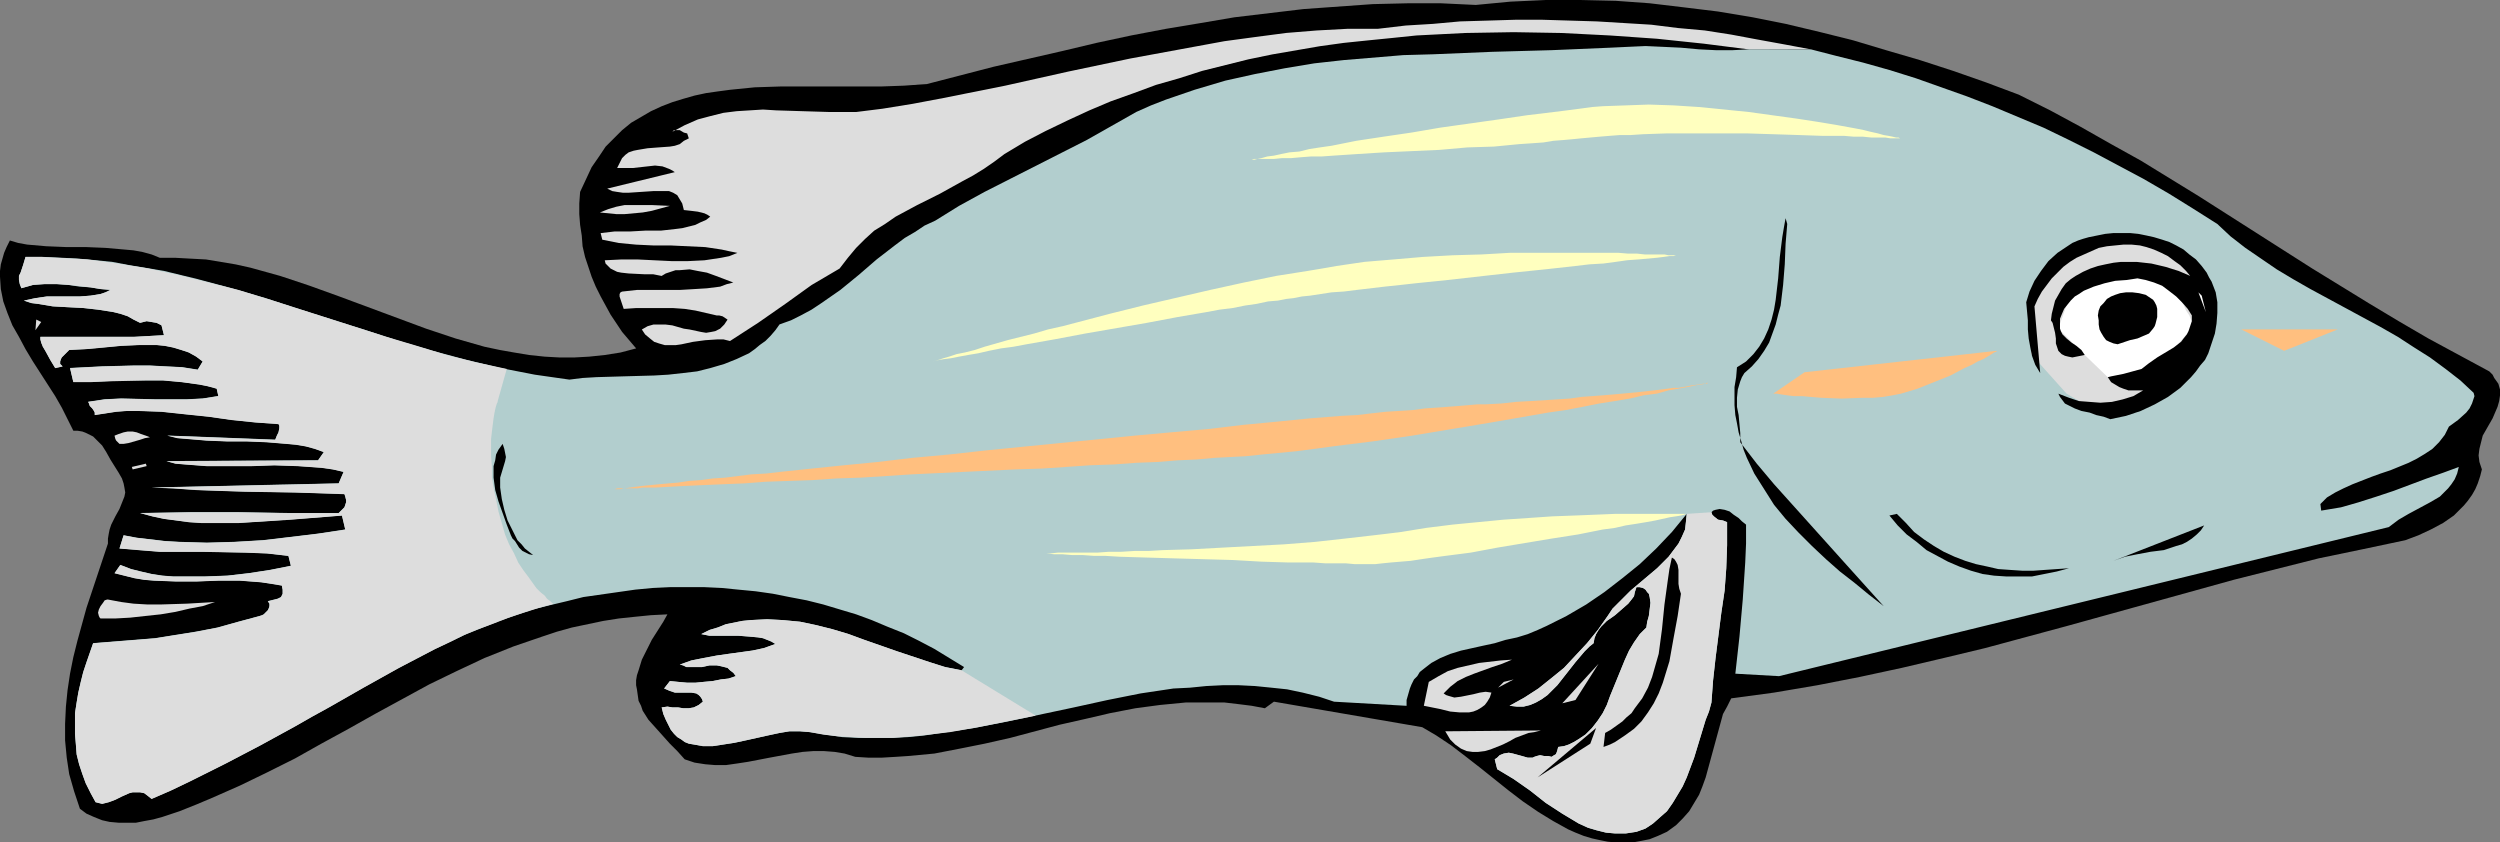
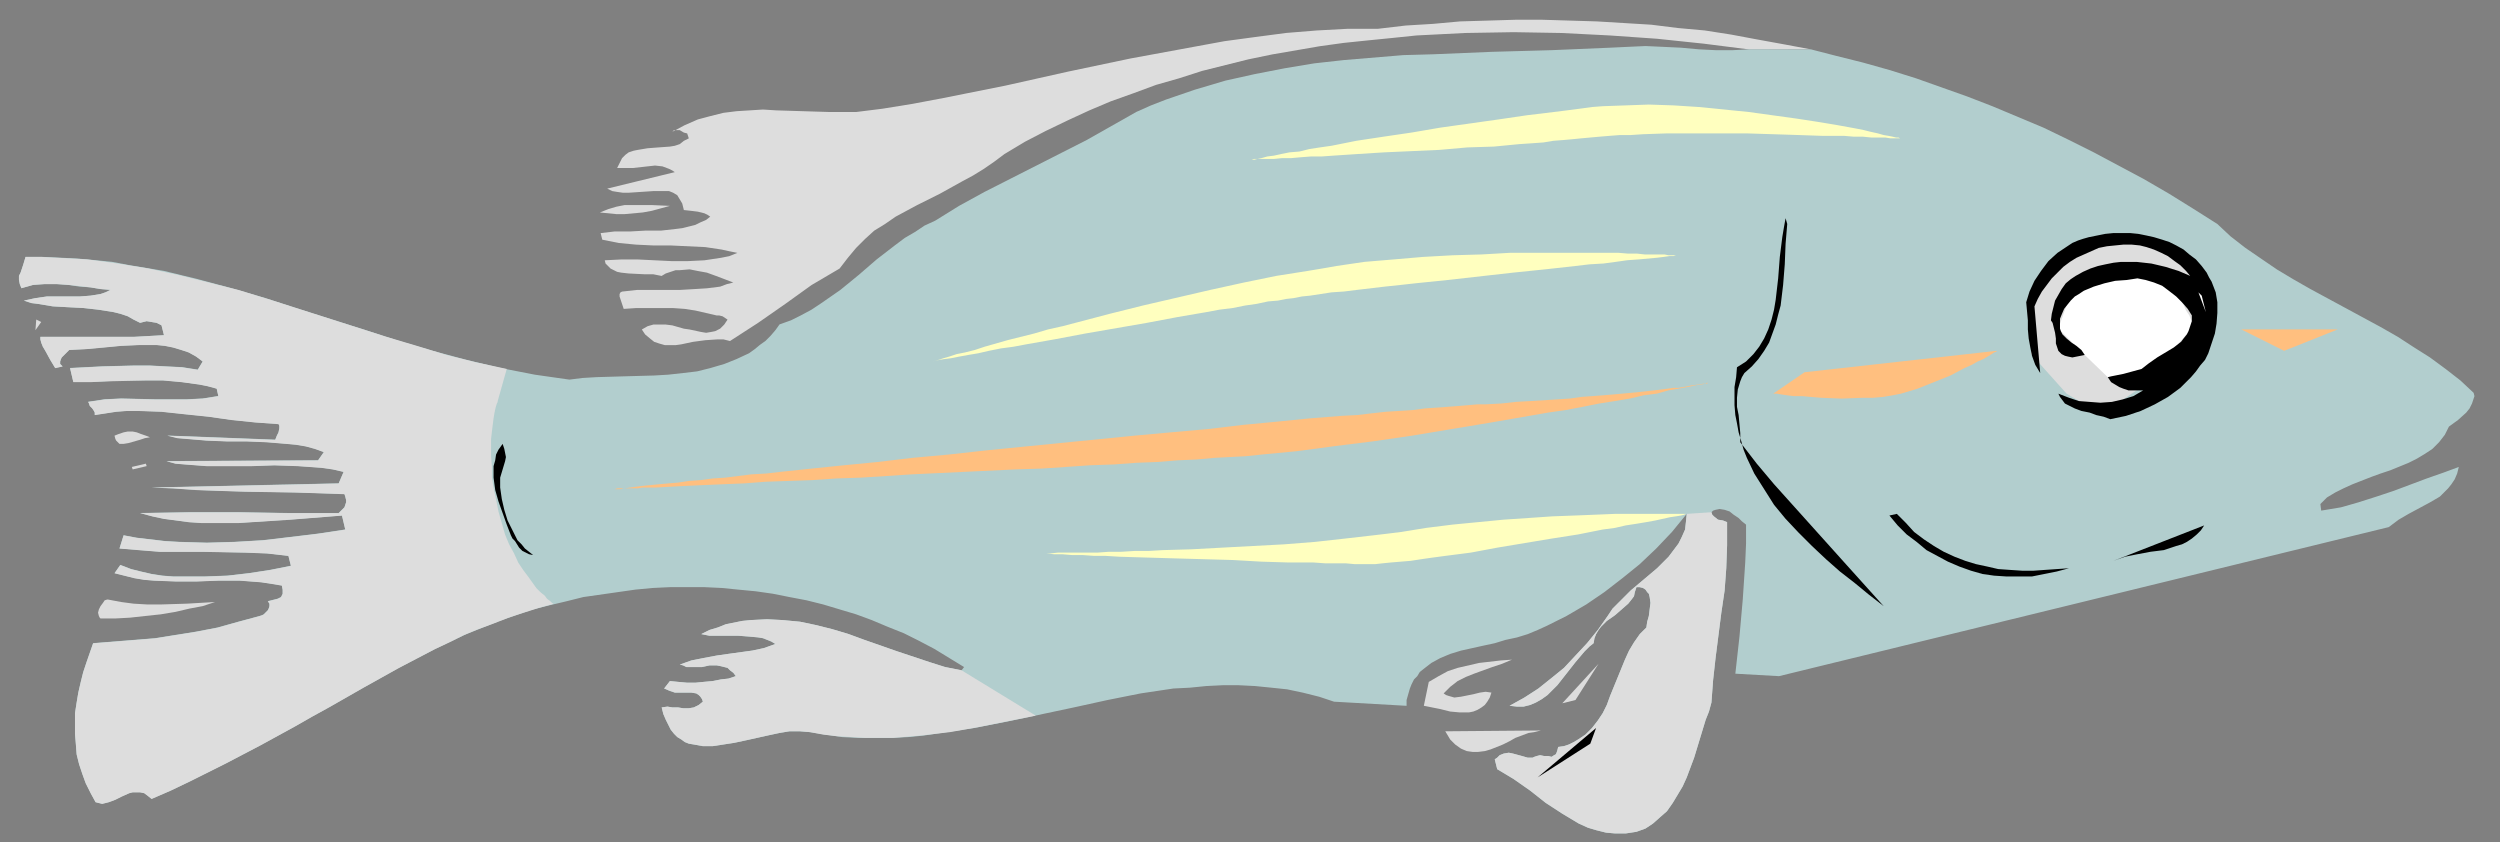
<svg xmlns="http://www.w3.org/2000/svg" xmlns:ns1="http://sodipodi.sourceforge.net/DTD/sodipodi-0.dtd" xmlns:ns2="http://www.inkscape.org/namespaces/inkscape" version="1.0" width="129.724mm" height="43.716mm" id="svg36" ns1:docname="Grunt.wmf">
  <rect width="100%" height="100%" fill="#808080" stroke="none" />
  <ns1:namedview id="namedview36" pagecolor="#ffffff" bordercolor="#000000" borderopacity="0.25" ns2:showpageshadow="2" ns2:pageopacity="0.0" ns2:pagecheckerboard="0" ns2:deskcolor="#d1d1d1" ns2:document-units="mm" />
  <defs id="defs1">
    <pattern id="WMFhbasepattern" patternUnits="userSpaceOnUse" width="6" height="6" x="0" y="0" />
  </defs>
-   <path style="fill:#000000;fill-opacity:1;fill-rule:evenodd;stroke:none" d="m 339.521,136.96 8.403,-1.131 8.565,-1.454 8.242,-1.615 8.242,-1.777 8.242,-1.938 8.08,-1.938 16.16,-4.361 16.322,-4.522 16.322,-4.522 16.645,-4.199 8.565,-1.777 8.403,-1.777 2.586,-0.969 2.424,-1.131 2.424,-1.292 2.101,-1.454 0.97,-0.969 0.97,-0.969 0.808,-0.969 0.808,-1.131 0.646,-1.131 0.485,-1.131 0.485,-1.454 0.323,-1.292 -0.485,-1.454 -0.162,-1.292 0.162,-1.292 0.323,-1.292 0.323,-1.292 0.646,-1.131 1.293,-2.261 0.485,-1.131 0.485,-1.131 0.323,-1.131 0.162,-1.131 v -1.131 l -0.323,-1.131 -0.808,-1.131 -0.323,-0.646 -0.646,-0.646 -5.979,-3.23 -5.979,-3.23 -5.818,-3.392 -5.656,-3.392 -11.312,-6.945 -11.15,-7.106 -11.15,-7.106 -11.312,-6.945 -5.818,-3.23 -5.979,-3.392 -5.979,-3.23 -6.141,-3.069 -6.464,-2.423 -6.464,-2.261 -6.464,-2.1 -6.626,-1.938 -6.464,-1.938 -6.464,-1.615 -6.787,-1.615 -6.464,-1.292 -6.787,-1.131 -6.626,-0.808 -6.787,-0.808 L 316.897,0.162 309.948,0 h -6.787 l -6.949,0.323 -6.787,0.646 -6.787,-0.323 h -6.626 l -6.787,0.162 -6.787,0.485 -6.787,0.485 -6.787,0.808 -6.787,0.808 -6.626,1.131 -6.787,1.131 -6.787,1.292 -6.787,1.454 -6.787,1.615 -13.413,3.069 -13.09,3.392 -2.262,0.162 -2.262,0.162 -4.525,0.162 h -9.696 -10.019 l -5.01,0.162 -4.848,0.485 -2.424,0.323 -2.262,0.323 -2.262,0.485 -2.262,0.646 -2.101,0.646 -2.101,0.808 -2.101,0.969 -1.939,1.131 -1.939,1.131 -1.778,1.454 -1.616,1.615 -1.616,1.615 -1.293,1.938 -1.454,2.1 -1.131,2.423 -1.131,2.423 -0.162,2.261 v 2.1 l 0.162,2.1 0.323,2.1 0.162,2.1 0.485,2.1 0.646,1.938 0.646,1.938 0.808,1.938 0.97,1.938 0.97,1.777 0.97,1.777 2.262,3.392 2.747,3.23 -3.07,0.808 -3.07,0.485 -3.07,0.323 -2.909,0.162 h -2.909 l -2.909,-0.162 -3.07,-0.323 -2.909,-0.485 -2.747,-0.485 -3.07,-0.646 -5.656,-1.615 -5.818,-1.938 -5.656,-2.1 -5.656,-2.1 -5.656,-2.1 -5.818,-2.1 -5.818,-1.938 -5.818,-1.615 -2.909,-0.646 -2.909,-0.485 -2.909,-0.485 -3.07,-0.162 -2.909,-0.162 H 31.35 L 29.734,49.907 27.957,49.422 26.179,49.099 24.402,48.938 20.685,48.614 16.806,48.453 H 12.928 L 9.05,48.291 5.333,47.968 3.555,47.645 1.939,47.161 1.293,48.453 0.808,49.584 0.485,50.714 0.162,51.845 0,53.137 v 1.131 l 0.162,2.423 0.485,2.423 0.808,2.261 0.97,2.423 1.293,2.261 1.293,2.423 1.454,2.423 2.909,4.522 1.454,2.261 1.293,2.261 1.131,2.261 1.131,2.261 h 0.808 l 0.97,0.162 0.808,0.323 0.646,0.323 0.646,0.323 0.646,0.646 1.131,1.131 0.808,1.292 0.808,1.454 0.808,1.292 0.808,1.292 0.646,1.131 0.323,0.969 0.162,0.808 0.162,0.969 -0.162,0.808 -0.323,0.808 -0.646,1.615 -0.808,1.454 -0.808,1.615 -0.323,0.969 -0.162,0.808 -0.162,0.969 v 0.969 l -2.101,6.299 -2.101,6.299 -1.778,6.46 -0.808,3.23 -0.646,3.23 -0.485,3.23 -0.323,3.23 -0.162,3.392 v 3.23 l 0.323,3.392 0.485,3.23 0.97,3.392 1.131,3.392 1.293,0.969 1.454,0.646 1.616,0.646 1.454,0.323 1.778,0.162 h 1.616 1.778 l 1.616,-0.323 1.778,-0.323 1.778,-0.485 3.394,-1.131 3.232,-1.292 3.07,-1.292 5.494,-2.423 5.333,-2.584 5.494,-2.746 5.171,-2.907 5.333,-2.907 5.171,-2.907 5.333,-2.907 5.333,-2.907 5.333,-2.584 5.494,-2.584 5.656,-2.261 5.656,-1.938 2.909,-0.969 2.909,-0.808 3.07,-0.646 3.07,-0.646 3.07,-0.485 3.07,-0.323 3.232,-0.323 3.232,-0.162 -0.808,1.454 -1.131,1.777 -1.131,1.777 -0.97,1.938 -0.97,1.938 -0.646,2.1 -0.323,0.969 -0.162,0.969 v 0.969 l 0.162,0.808 0.162,1.131 0.162,1.131 0.485,0.969 0.323,0.969 1.131,1.777 1.454,1.615 2.747,3.069 1.454,1.454 1.454,1.615 1.939,0.646 2.101,0.323 1.939,0.162 h 2.101 l 2.262,-0.323 2.101,-0.323 4.202,-0.808 4.363,-0.808 2.101,-0.323 2.101,-0.162 h 2.101 l 2.101,0.162 1.939,0.323 2.101,0.646 2.586,0.162 h 2.586 l 2.747,-0.162 2.424,-0.162 5.171,-0.485 5.01,-0.969 4.848,-0.969 5.01,-1.131 9.696,-2.584 5.01,-1.131 4.848,-1.131 5.01,-0.969 4.848,-0.646 5.01,-0.485 h 2.586 2.586 2.424 l 2.747,0.323 2.586,0.323 2.586,0.485 1.778,-1.292 29.088,5.007 2.747,1.615 2.909,1.938 2.747,2.1 2.909,2.261 5.656,4.522 2.747,2.1 3.07,2.1 2.909,1.777 2.909,1.615 1.454,0.646 1.616,0.646 1.616,0.485 1.454,0.323 1.616,0.323 1.616,0.162 h 1.616 1.616 l 1.778,-0.323 1.616,-0.323 1.616,-0.646 1.778,-0.808 1.778,-1.292 1.293,-1.292 1.293,-1.454 0.97,-1.615 0.97,-1.615 0.646,-1.615 0.646,-1.777 0.485,-1.777 0.97,-3.553 0.97,-3.553 0.485,-1.777 0.485,-1.777 0.808,-1.454 z" id="path1" />
  <path style="fill:#dddddd;fill-opacity:1;fill-rule:evenodd;stroke:none" d="m 355.196,9.691 -5.171,-0.969 -5.333,-0.969 -5.171,-0.969 -5.171,-0.808 -5.333,-0.485 -5.171,-0.646 -5.333,-0.323 -5.333,-0.323 -5.333,-0.162 -5.333,-0.162 h -5.333 l -5.333,0.162 -5.494,0.162 -5.333,0.485 -5.333,0.323 -5.494,0.646 h -5.979 l -5.979,0.323 -5.979,0.485 -6.141,0.808 -5.979,0.808 -6.141,1.131 -12.282,2.261 -12.282,2.584 -12.282,2.746 -12.12,2.423 -5.979,1.131 -5.979,0.969 -2.586,0.323 -2.586,0.323 h -2.586 -2.586 l -5.333,-0.162 -5.171,-0.162 -2.586,-0.162 -2.586,0.162 -2.586,0.162 -2.586,0.323 -2.586,0.646 -2.424,0.646 -2.586,1.131 -2.424,1.292 0.323,-0.323 h 0.323 0.808 l 0.808,0.485 0.646,0.162 0.323,0.969 -0.97,0.485 -0.808,0.646 -0.97,0.323 -0.97,0.162 -2.262,0.162 -2.101,0.162 -1.939,0.323 -0.808,0.162 -0.97,0.323 -0.646,0.485 -0.646,0.646 -0.485,0.969 -0.485,0.969 h 1.454 1.616 l 2.909,-0.323 1.454,-0.162 1.454,0.162 1.293,0.485 0.646,0.323 0.485,0.323 -13.251,3.23 0.97,0.485 0.97,0.162 1.131,0.162 h 1.131 l 2.424,-0.162 2.424,-0.162 h 0.97 1.131 0.97 l 0.808,0.323 0.808,0.485 0.485,0.808 0.485,0.808 0.162,0.646 0.162,0.646 1.454,0.162 1.293,0.162 1.293,0.323 0.646,0.323 0.485,0.323 -0.808,0.646 -1.131,0.485 -0.97,0.485 -1.293,0.323 -1.293,0.323 -1.293,0.162 -2.909,0.323 h -3.07 l -2.909,0.162 h -3.07 l -2.747,0.323 0.323,1.292 3.232,0.646 3.394,0.323 3.394,0.162 h 3.394 l 3.394,0.162 3.394,0.162 3.232,0.485 1.454,0.323 1.616,0.323 -1.616,0.646 -1.616,0.323 -3.232,0.485 -3.232,0.162 h -3.232 l -6.626,-0.323 h -3.232 l -3.232,0.162 0.162,0.646 0.485,0.485 0.485,0.485 0.646,0.323 0.646,0.323 0.808,0.162 1.454,0.162 3.232,0.162 h 1.616 l 1.616,0.323 0.808,-0.485 0.97,-0.323 0.97,-0.323 h 0.808 l 1.939,-0.162 1.616,0.323 1.778,0.323 1.778,0.646 3.394,1.292 -1.293,0.323 -1.293,0.485 -2.586,0.323 -2.586,0.162 -2.747,0.162 h -5.494 -2.909 l -2.909,0.323 -0.323,0.162 -0.162,0.323 v 0.485 l 0.162,0.485 0.323,0.969 0.323,0.969 2.424,-0.162 h 2.586 2.262 2.424 l 2.262,0.162 2.101,0.323 2.101,0.485 2.101,0.485 h 0.162 0.323 l 0.646,0.162 0.485,0.323 0.485,0.323 -0.323,0.485 -0.323,0.485 -0.808,0.808 -0.97,0.485 -0.808,0.162 -0.97,0.162 -0.97,-0.162 -2.262,-0.485 -1.131,-0.162 -1.131,-0.323 -1.131,-0.323 -1.293,-0.162 h -1.131 -1.293 l -1.131,0.323 -1.131,0.646 0.646,0.969 0.97,0.808 0.808,0.646 0.97,0.323 1.131,0.323 h 0.97 1.131 l 1.131,-0.162 2.262,-0.485 2.424,-0.323 2.424,-0.162 h 1.131 l 1.293,0.323 2.747,-1.777 2.747,-1.777 5.333,-3.715 5.171,-3.715 2.747,-1.615 2.747,-1.615 1.616,-2.1 1.616,-1.938 1.778,-1.777 1.778,-1.615 2.101,-1.292 2.101,-1.454 4.202,-2.261 4.525,-2.261 4.363,-2.423 2.101,-1.131 2.101,-1.292 2.101,-1.454 1.939,-1.454 4.04,-2.423 4.04,-2.1 4.363,-2.1 4.202,-1.938 4.202,-1.777 4.525,-1.615 4.363,-1.615 4.525,-1.292 4.525,-1.454 4.525,-1.131 4.525,-1.131 4.686,-0.969 4.686,-0.808 4.686,-0.808 4.686,-0.646 4.686,-0.485 4.848,-0.485 4.686,-0.485 9.534,-0.485 9.534,-0.162 9.373,0.162 9.534,0.485 9.211,0.646 9.211,0.969 8.888,1.131 z" id="path2" />
  <path style="fill:#b2cece;fill-opacity:1;fill-rule:evenodd;stroke:none" d="m 355.196,9.691 5.01,1.292 5.171,1.292 5.171,1.454 5.171,1.615 5.01,1.777 5.01,1.777 5.01,1.938 5.01,2.1 5.01,2.1 5.01,2.423 4.848,2.423 4.848,2.584 4.848,2.584 5.01,2.907 4.686,2.907 4.848,3.069 2.586,2.423 2.909,2.261 3.07,2.1 3.07,2.1 3.232,1.938 3.394,1.938 13.736,7.429 3.394,1.938 3.232,2.1 3.07,1.938 3.07,2.261 2.909,2.261 2.586,2.423 0.162,0.646 -0.162,0.485 -0.323,0.969 -0.485,0.969 -0.646,0.808 -1.616,1.454 -1.778,1.292 -0.808,1.615 -1.131,1.454 -1.293,1.292 -1.454,0.969 -1.616,0.969 -1.616,0.808 -3.555,1.454 -1.939,0.646 -1.778,0.646 -3.717,1.454 -1.778,0.808 -1.616,0.808 -1.616,0.969 -1.293,1.292 0.162,1.292 3.878,-0.646 3.394,-0.969 3.555,-1.131 3.394,-1.131 6.464,-2.423 3.232,-1.131 3.07,-1.131 -0.323,1.292 -0.485,1.131 -0.646,0.969 -0.646,0.808 -0.808,0.808 -0.808,0.808 -1.939,1.131 -2.101,1.131 -2.101,1.131 -1.939,1.131 -1.939,1.454 -119.584,29.233 -8.565,-0.485 0.808,-7.268 0.646,-7.268 0.485,-7.268 0.162,-3.715 v -3.715 l -0.808,-0.646 -0.646,-0.646 -0.97,-0.646 -0.808,-0.646 -0.97,-0.323 -0.97,-0.162 -0.808,0.162 -0.485,0.162 -0.323,0.323 0.162,0.485 0.323,0.323 0.808,0.646 0.97,0.162 0.808,0.323 v 2.261 2.261 l -0.162,4.522 -0.323,4.361 -0.646,4.361 -1.131,8.883 -0.485,4.361 -0.323,4.361 -0.485,1.777 -0.646,1.615 -1.131,3.715 -1.131,3.715 -1.454,3.876 -0.808,1.777 -0.97,1.615 -0.97,1.615 -1.131,1.615 -1.293,1.131 -1.454,1.292 -1.454,0.969 -1.778,0.646 -2.101,0.323 h -2.101 l -1.778,-0.162 -1.939,-0.485 -1.616,-0.485 -1.778,-0.808 -1.616,-0.969 -1.616,-0.969 -3.232,-2.1 -3.07,-2.423 -3.232,-2.261 -1.616,-0.969 -1.616,-0.969 -0.485,-1.938 0.485,-0.323 0.485,-0.485 0.808,-0.323 0.97,-0.162 0.808,0.162 1.778,0.485 1.131,0.323 h 0.97 l 0.323,-0.162 0.485,-0.162 0.646,-0.162 0.808,0.162 h 0.808 l 0.646,0.162 0.485,-0.323 0.323,-0.162 0.162,-0.323 0.162,-0.485 0.162,-0.646 1.131,-0.162 0.97,-0.323 0.97,-0.485 0.808,-0.485 1.454,-0.969 1.293,-1.292 1.131,-1.454 0.97,-1.454 0.808,-1.615 0.646,-1.777 1.454,-3.553 1.454,-3.553 0.808,-1.777 0.97,-1.615 1.131,-1.615 1.293,-1.292 0.162,-1.131 0.323,-1.131 0.162,-1.292 0.162,-1.292 -0.162,-1.131 -0.162,-0.646 -0.323,-0.323 -0.323,-0.485 -0.485,-0.323 -0.646,-0.162 h -0.646 l -0.323,0.969 -0.162,0.808 -0.485,0.646 -0.646,0.808 -1.293,1.131 -1.293,1.131 -1.616,1.131 -1.131,1.131 -0.485,0.646 -0.485,0.808 -0.323,0.808 -0.162,0.969 -0.808,0.646 -0.97,0.969 -1.778,2.1 -1.778,2.261 -1.778,2.261 -0.97,0.969 -0.97,0.969 -1.131,0.808 -1.131,0.646 -1.131,0.485 -1.293,0.323 h -1.293 l -1.454,-0.162 2.909,-1.615 2.747,-1.777 2.424,-1.938 2.586,-2.1 2.262,-2.423 2.262,-2.423 2.101,-2.584 1.939,-2.746 0.97,-1.454 1.131,-1.131 2.424,-2.423 5.171,-4.361 1.131,-1.131 1.131,-1.131 0.97,-1.292 0.97,-1.292 0.646,-1.292 0.646,-1.454 0.162,-1.454 0.162,-1.615 -2.909,3.553 -3.07,3.23 -3.232,3.069 -3.394,2.746 -3.555,2.746 -3.555,2.423 -3.878,2.261 -3.878,1.938 -1.778,0.808 -1.939,0.808 -2.101,0.646 -2.262,0.485 -2.101,0.646 -2.262,0.485 -4.363,0.969 -2.101,0.646 -1.939,0.808 -1.778,0.969 -1.454,1.131 -0.808,0.646 -0.485,0.808 -0.646,0.646 -0.485,0.969 -0.323,0.808 -0.323,1.131 -0.323,1.131 v 1.131 l -14.221,-0.808 -2.909,-0.969 -3.232,-0.808 -3.07,-0.646 -3.07,-0.323 -3.232,-0.323 -3.232,-0.162 h -3.07 l -3.232,0.162 -3.232,0.323 -3.232,0.162 -6.464,0.969 -6.464,1.292 -6.626,1.454 -12.928,2.746 -6.626,1.292 -6.464,0.969 -3.232,0.485 -3.232,0.323 -3.232,0.162 h -3.232 -3.232 l -3.232,-0.162 -3.232,-0.485 -3.07,-0.485 -1.939,-0.162 h -2.101 l -1.939,0.323 -2.262,0.485 -4.363,0.969 -2.262,0.485 -2.101,0.323 -2.101,0.323 h -1.939 l -1.778,-0.323 -0.97,-0.162 -0.808,-0.323 -0.646,-0.485 -0.808,-0.485 -0.646,-0.646 -0.646,-0.808 -0.485,-0.969 -0.485,-0.969 -0.485,-1.131 -0.323,-1.292 1.131,-0.162 0.97,0.162 h 1.131 l 0.97,0.162 h 1.131 l 0.97,-0.162 0.97,-0.485 0.808,-0.646 -0.162,-0.485 -0.323,-0.485 -0.323,-0.323 -0.485,-0.323 -0.97,-0.162 h -0.97 -2.262 l -0.97,-0.323 -1.131,-0.485 1.131,-1.454 1.616,0.162 1.778,0.162 h 1.616 l 1.616,-0.162 1.778,-0.162 1.616,-0.323 1.454,-0.162 1.454,-0.485 -0.485,-0.646 -0.646,-0.485 -0.485,-0.485 -0.646,-0.162 -0.646,-0.162 -0.808,-0.162 h -1.454 l -1.454,0.323 h -1.616 -1.454 l -0.646,-0.323 -0.646,-0.162 2.262,-0.808 2.424,-0.485 2.586,-0.485 2.262,-0.323 4.686,-0.646 2.262,-0.485 2.262,-0.808 -0.808,-0.485 -0.808,-0.323 -0.808,-0.323 -0.97,-0.162 -1.778,-0.162 -2.101,-0.162 h -3.717 -1.939 l -1.616,-0.323 1.616,-0.808 1.616,-0.485 1.616,-0.646 1.616,-0.323 1.616,-0.323 1.616,-0.162 3.232,-0.162 3.07,0.162 3.394,0.323 3.07,0.646 3.232,0.808 3.232,0.969 3.07,1.131 3.232,1.131 3.232,1.131 6.302,2.1 3.07,0.969 3.232,0.646 0.485,-0.646 -2.909,-1.777 -2.909,-1.777 -3.07,-1.615 -2.909,-1.454 -3.232,-1.292 -3.07,-1.292 -3.07,-1.131 -3.232,-0.969 -3.232,-0.969 -3.232,-0.808 -3.394,-0.646 -3.232,-0.646 -3.394,-0.485 -3.394,-0.323 -3.232,-0.323 -3.394,-0.162 h -3.394 -3.394 l -3.394,0.162 -3.394,0.323 -3.394,0.485 -3.394,0.485 -3.394,0.485 -3.232,0.808 -3.394,0.808 -3.232,0.808 -3.394,1.131 -3.232,1.131 -3.232,1.292 -3.232,1.292 -3.07,1.454 -3.07,1.454 -7.11,3.715 -6.949,3.876 -6.787,3.876 -3.232,1.777 -3.394,1.938 -6.787,3.715 -6.787,3.553 -7.11,3.553 -3.717,1.777 -3.717,1.615 -0.808,-0.646 -0.646,-0.485 -0.808,-0.162 H 26.826 26.018 l -0.646,0.162 -1.454,0.646 -1.293,0.646 -1.293,0.485 -0.646,0.162 -0.646,0.162 -0.646,-0.162 -0.646,-0.162 -0.97,-1.777 -0.97,-1.938 -0.646,-1.777 -0.646,-1.938 -0.485,-1.938 -0.162,-2.1 -0.162,-1.938 v -2.1 -1.938 l 0.323,-2.1 0.323,-1.938 0.485,-2.1 0.485,-1.938 0.646,-1.938 1.293,-3.715 4.04,-0.323 4.04,-0.323 4.04,-0.323 4.04,-0.646 4.04,-0.646 4.202,-0.808 4.04,-1.131 4.202,-1.131 0.485,-0.162 0.323,-0.162 0.808,-0.808 0.162,-0.323 0.162,-0.485 v -0.485 l -0.323,-0.485 1.939,-0.485 0.323,-0.162 0.323,-0.162 0.162,-0.323 0.162,-0.323 v -0.808 l -0.162,-0.808 -1.939,-0.323 -2.101,-0.323 -2.101,-0.162 -2.101,-0.162 h -4.202 l -4.202,0.162 h -4.202 l -4.202,-0.162 -1.939,-0.162 -1.939,-0.323 -1.939,-0.485 -1.939,-0.485 1.131,-1.615 2.101,0.808 1.939,0.485 2.101,0.485 2.101,0.323 2.101,0.162 h 2.101 4.202 l 4.363,-0.162 4.202,-0.485 4.202,-0.646 4.04,-0.808 -0.485,-1.938 -4.202,-0.485 -4.202,-0.162 -8.403,-0.162 H 35.552 31.35 l -4.04,-0.323 -3.878,-0.323 0.808,-2.584 2.586,0.485 2.747,0.323 2.747,0.323 2.747,0.162 5.494,0.162 5.494,-0.162 5.494,-0.323 5.494,-0.646 5.333,-0.646 5.333,-0.808 -0.646,-2.746 -10.181,0.808 -5.01,0.323 -5.01,0.323 h -5.01 -2.424 l -2.424,-0.162 -2.424,-0.323 -2.424,-0.323 -2.262,-0.485 -2.424,-0.646 9.858,-0.162 h 9.534 l 9.696,0.162 h 9.858 l 0.808,-0.808 0.323,-0.323 0.162,-0.485 0.162,-0.485 v -0.485 l -0.162,-0.646 -0.162,-0.485 -4.848,-0.162 -4.848,-0.162 -9.858,-0.162 -5.01,-0.162 -4.525,-0.162 -4.525,-0.323 -4.202,-0.162 36.683,-0.808 0.97,-2.261 -2.101,-0.485 -2.262,-0.323 -2.262,-0.162 -2.262,-0.162 -4.686,-0.162 -4.525,0.162 H 47.026 44.763 40.562 l -2.101,-0.162 -2.101,-0.162 -1.939,-0.162 -1.778,-0.485 29.734,-0.162 1.131,-1.615 -1.778,-0.646 -1.778,-0.485 -1.939,-0.323 -1.778,-0.162 -3.878,-0.323 -3.878,-0.162 H 44.602 l -4.04,-0.162 -3.878,-0.323 -1.939,-0.162 -1.939,-0.485 21.17,0.808 0.323,-0.808 0.323,-0.646 0.162,-0.808 v -0.485 l -0.162,-0.323 -4.525,-0.323 -4.686,-0.485 -4.525,-0.646 -4.686,-0.485 -4.525,-0.485 -4.525,-0.162 h -2.262 l -2.101,0.162 -2.101,0.323 -2.101,0.323 v -0.485 l -0.162,-0.323 -0.323,-0.485 -0.485,-0.485 -0.162,-0.485 -0.162,-0.323 3.232,-0.485 3.232,-0.162 6.626,0.162 h 3.07 3.232 l 3.07,-0.162 3.07,-0.485 -0.323,-1.454 -1.778,-0.485 -1.616,-0.323 -3.555,-0.485 -3.555,-0.323 h -3.555 -3.394 l -3.717,0.162 -3.555,0.162 h -3.394 l -0.646,-2.746 6.302,-0.323 6.141,-0.162 h 3.232 l 3.07,0.162 3.232,0.162 3.07,0.485 0.97,-1.615 -1.293,-0.969 -1.454,-0.808 -1.454,-0.485 -1.616,-0.485 -1.616,-0.323 -1.616,-0.162 h -1.778 -1.616 l -3.555,0.162 -3.394,0.323 -3.555,0.323 -3.232,0.162 -0.808,0.808 -0.323,0.323 -0.323,0.323 -0.162,0.323 -0.162,0.485 v 0.485 l 0.485,0.485 -1.454,0.323 L 9.858,70.58 8.888,68.803 8.403,67.996 8.08,67.188 7.918,66.542 v -0.485 h 6.141 6.141 3.232 2.909 l 2.909,-0.162 2.909,-0.162 -0.485,-1.938 -0.97,-0.485 -0.97,-0.162 -0.97,-0.162 -0.646,0.162 -0.646,0.162 -1.293,-0.646 -1.131,-0.646 -1.454,-0.485 -1.293,-0.323 -3.07,-0.485 -2.909,-0.323 -3.07,-0.162 -2.909,-0.162 -2.909,-0.485 -1.293,-0.162 -1.454,-0.485 2.262,-0.485 2.262,-0.323 h 4.363 2.101 l 2.101,-0.162 1.939,-0.323 0.97,-0.323 0.97,-0.485 -1.939,-0.162 -1.939,-0.323 -2.262,-0.162 -2.101,-0.323 -2.262,-0.162 H 8.726 l -2.262,0.162 -1.131,0.323 -1.131,0.323 -0.323,-0.808 -0.162,-0.808 v -0.808 l 0.323,-0.646 0.485,-1.454 0.485,-1.615 h 3.394 l 3.555,0.162 3.232,0.162 3.555,0.323 3.232,0.323 3.394,0.646 6.787,1.131 6.626,1.615 6.626,1.777 6.626,1.938 6.464,2.1 6.626,2.1 6.626,2.1 6.464,2.1 6.626,1.938 6.626,1.777 6.787,1.615 6.626,1.292 3.394,0.485 3.394,0.485 2.586,-0.323 2.747,-0.162 5.494,-0.162 5.818,-0.162 2.747,-0.162 2.909,-0.323 2.747,-0.323 2.586,-0.646 2.747,-0.808 2.424,-0.969 2.424,-1.131 1.131,-0.808 0.97,-0.808 1.131,-0.808 0.97,-0.969 0.97,-1.131 0.808,-1.131 2.262,-0.808 1.939,-0.969 2.101,-1.131 1.939,-1.292 3.717,-2.584 3.555,-2.907 3.555,-3.069 3.555,-2.746 1.939,-1.454 1.939,-1.131 1.939,-1.292 2.101,-0.969 4.686,-2.907 5.01,-2.746 20.038,-10.175 4.848,-2.746 4.848,-2.746 2.909,-1.292 2.909,-1.131 5.656,-1.938 5.979,-1.777 5.818,-1.292 5.818,-1.131 5.818,-0.969 5.818,-0.646 5.818,-0.485 5.818,-0.485 5.818,-0.162 11.635,-0.485 11.635,-0.323 11.474,-0.485 3.394,-0.162 3.555,-0.162 3.555,0.162 3.394,0.162 3.555,0.323 3.232,0.162 h 3.394 l 3.232,-0.162 z" id="path3" />
  <path style="fill:#dddddd;fill-opacity:1;fill-rule:evenodd;stroke:none" d="m 335.643,100.459 0.162,0.485 0.323,0.323 0.808,0.646 0.97,0.162 0.808,0.323 v 2.261 2.261 l -0.162,4.522 -0.323,4.361 -0.646,4.361 -1.131,8.883 -0.485,4.361 -0.323,4.361 -0.485,1.777 -0.646,1.615 -1.131,3.715 -1.131,3.715 -1.454,3.876 -0.808,1.777 -0.97,1.615 -0.97,1.615 -1.131,1.615 -1.293,1.131 -1.454,1.292 -1.454,0.969 -1.778,0.646 -2.101,0.323 h -2.101 l -1.778,-0.162 -1.939,-0.485 -1.616,-0.485 -1.778,-0.808 -1.616,-0.969 -1.616,-0.969 -3.232,-2.1 -3.07,-2.423 -3.232,-2.261 -1.616,-0.969 -1.616,-0.969 -0.485,-1.938 0.485,-0.323 0.485,-0.485 0.808,-0.323 0.97,-0.162 0.808,0.162 1.778,0.485 1.131,0.323 h 0.97 l 0.323,-0.162 0.485,-0.162 0.646,-0.162 0.808,0.162 h 0.808 l 0.646,0.162 0.485,-0.323 0.323,-0.162 0.162,-0.323 0.162,-0.485 0.162,-0.646 1.131,-0.162 0.97,-0.323 0.97,-0.485 0.808,-0.485 1.454,-0.969 1.293,-1.292 1.131,-1.454 0.97,-1.454 0.808,-1.615 0.646,-1.777 1.454,-3.553 1.454,-3.553 0.808,-1.777 0.97,-1.615 1.131,-1.615 1.293,-1.292 0.162,-1.131 0.323,-1.131 0.162,-1.292 0.162,-1.292 -0.162,-1.131 -0.162,-0.646 -0.323,-0.323 -0.323,-0.485 -0.485,-0.323 -0.646,-0.162 h -0.646 l -0.323,0.969 -0.162,0.808 -0.485,0.646 -0.646,0.808 -1.293,1.131 -1.293,1.131 -1.616,1.131 -1.131,1.131 -0.485,0.646 -0.485,0.808 -0.323,0.808 -0.162,0.969 -0.808,0.646 -0.97,0.969 -1.778,2.1 -1.778,2.261 -1.778,2.261 -0.97,0.969 -0.97,0.969 -1.131,0.808 -1.131,0.646 -1.131,0.485 -1.293,0.323 h -1.293 l -1.454,-0.162 2.909,-1.615 2.747,-1.777 2.424,-1.938 2.586,-2.1 2.262,-2.423 2.262,-2.423 2.101,-2.584 1.939,-2.746 0.97,-1.454 1.131,-1.131 2.424,-2.423 5.171,-4.361 1.131,-1.131 1.131,-1.131 0.97,-1.292 0.97,-1.292 0.646,-1.292 0.646,-1.454 0.162,-1.454 0.162,-1.615 z" id="path4" />
  <path style="fill:#dddddd;fill-opacity:1;fill-rule:evenodd;stroke:none" d="m 302.192,143.259 -18.746,0.162 0.485,0.808 0.485,0.808 0.485,0.485 0.485,0.485 1.131,0.808 1.131,0.485 1.131,0.162 h 1.131 l 1.293,-0.162 1.131,-0.323 2.424,-0.969 1.293,-0.646 1.131,-0.646 2.586,-0.969 1.131,-0.162 z" id="path5" />
  <path style="fill:#dddddd;fill-opacity:1;fill-rule:evenodd;stroke:none" d="m 313.504,130.177 -7.11,7.752 2.586,-0.646 z" id="path6" />
  <path style="fill:#000000;fill-opacity:1;fill-rule:evenodd;stroke:none" d="m 432.28,103.043 -17.776,6.945 2.262,-0.808 2.424,-0.485 2.586,-0.485 2.586,-0.323 2.424,-0.808 1.131,-0.323 0.97,-0.485 0.97,-0.646 0.97,-0.808 0.808,-0.808 z" id="path7" />
  <path style="fill:#dddddd;fill-opacity:1;fill-rule:evenodd;stroke:none" d="m 292.172,136.799 0.323,-0.969 -1.131,-0.162 -1.131,0.162 -1.293,0.323 -2.424,0.485 -1.293,0.162 -1.131,-0.323 -0.485,-0.162 -0.485,-0.323 0.646,-0.646 0.646,-0.646 1.454,-1.131 1.616,-0.808 1.616,-0.646 1.778,-0.646 1.778,-0.646 1.939,-0.646 1.939,-0.808 -2.262,0.162 -4.202,0.485 -2.101,0.485 -2.101,0.485 -1.939,0.646 -1.778,0.969 -1.939,1.131 -0.97,4.684 0.808,0.162 0.808,0.162 1.616,0.323 1.939,0.485 1.778,0.162 h 0.97 0.97 l 0.808,-0.162 0.808,-0.323 0.808,-0.485 0.646,-0.485 0.485,-0.646 z" id="path8" />
  <path style="fill:#000000;fill-opacity:1;fill-rule:evenodd;stroke:none" d="m 405.777,111.442 -4.686,0.323 -2.262,0.162 h -2.262 l -2.424,-0.162 -2.262,-0.162 -2.101,-0.485 -2.262,-0.485 -2.101,-0.646 -2.101,-0.808 -2.101,-0.969 -1.939,-1.131 -1.939,-1.292 -1.939,-1.454 -1.616,-1.777 -1.778,-1.777 -1.454,0.323 1.616,1.938 1.778,1.777 1.939,1.454 1.939,1.615 2.101,1.131 2.101,1.131 2.262,0.969 2.262,0.808 2.262,0.646 2.262,0.323 2.424,0.162 h 2.424 2.586 l 2.424,-0.485 2.424,-0.485 z" id="path9" />
  <path style="fill:#000000;fill-opacity:1;fill-rule:evenodd;stroke:none" d="m 341.299,86.731 v -1.777 l -0.162,-1.777 -0.162,-1.777 -0.323,-1.615 v -1.777 l 0.162,-1.615 0.485,-1.615 0.323,-0.808 0.485,-0.808 1.454,-1.292 1.293,-1.454 1.131,-1.615 0.97,-1.615 0.646,-1.777 0.646,-1.777 0.485,-1.938 0.485,-1.777 0.485,-4.038 0.323,-4.038 0.162,-4.038 0.323,-3.876 -0.323,-1.131 -0.323,1.777 -0.323,1.938 -0.485,3.876 -0.323,4.199 -0.485,4.199 -0.323,1.938 -0.485,1.938 -0.646,1.938 -0.808,1.777 -0.97,1.615 -1.131,1.454 -1.454,1.454 -1.778,1.131 -0.162,1.938 -0.323,1.938 v 1.777 1.777 l 0.162,1.938 0.323,1.615 0.323,1.777 0.485,1.615 0.485,1.777 0.646,1.615 1.454,3.069 1.939,3.069 1.939,3.069 2.262,2.746 2.586,2.746 2.586,2.584 2.747,2.584 2.747,2.423 2.909,2.261 2.747,2.261 2.909,2.261 -7.272,-8.075 -7.11,-7.914 -7.11,-7.914 -3.394,-4.038 z" id="path10" />
-   <path style="fill:#dddddd;fill-opacity:1;fill-rule:evenodd;stroke:none" d="m 296.859,133.246 -3.07,1.615 1.131,-1.131 z" id="path11" />
  <path style="fill:#000000;fill-opacity:1;fill-rule:evenodd;stroke:none" d="m 36.683,145.036 -0.97,-0.162 -1.131,-0.162 h -2.586 l -2.424,0.162 -2.424,0.485 -2.424,0.646 -2.424,0.808 -2.101,0.969 -1.939,1.131 2.101,-0.162 2.262,-0.323 2.424,-0.485 2.424,-0.485 4.848,-1.292 2.262,-0.646 z" id="path12" />
  <path style="fill:#000000;fill-opacity:1;fill-rule:evenodd;stroke:none" d="m 40.4,137.283 -2.909,0.485 -3.232,0.485 -6.141,1.131 -3.07,0.646 -3.07,0.485 -2.747,0.646 -2.747,0.485 1.293,0.646 1.454,0.646 1.454,0.323 h 1.616 1.616 l 1.616,-0.162 3.394,-0.808 3.394,-0.969 3.232,-0.969 1.454,-0.485 1.293,-0.323 1.454,-0.323 h 1.131 z" id="path13" />
  <path style="fill:#000000;fill-opacity:1;fill-rule:evenodd;stroke:none" d="m 45.894,133.407 -1.454,-0.323 -1.616,-0.162 -1.454,-0.162 h -1.616 l -3.232,0.162 -3.394,0.323 -6.787,1.131 -3.394,0.485 -3.232,0.485 -0.162,0.323 -0.162,0.323 -0.646,0.485 -0.323,0.162 -0.162,0.323 -0.162,0.323 0.162,0.485 3.394,-0.485 3.555,-0.162 7.272,-0.485 3.394,-0.323 3.555,-0.646 1.616,-0.323 1.616,-0.646 1.616,-0.646 z" id="path14" />
-   <path style="fill:#000000;fill-opacity:1;fill-rule:evenodd;stroke:none" d="M 47.995,125.816 H 44.44 40.723 l -3.878,0.323 -3.878,0.323 -7.757,0.969 -3.717,0.323 -3.555,0.485 0.323,1.292 3.717,0.323 h 3.717 4.04 l 3.717,-0.323 3.878,-0.323 3.717,-0.808 1.778,-0.485 1.778,-0.646 1.778,-0.646 z" id="path15" />
  <path style="fill:#000000;fill-opacity:1;fill-rule:evenodd;stroke:none" d="m 104.555,108.858 -0.808,-0.646 -0.808,-0.646 -0.646,-0.808 -0.808,-0.808 -0.97,-1.938 -0.97,-1.938 -0.646,-2.1 -0.485,-2.1 -0.323,-2.261 v -1.938 l 0.485,-1.615 0.485,-1.615 0.162,-0.808 -0.162,-0.808 -0.162,-0.808 -0.323,-0.969 -0.808,1.131 -0.485,0.969 -0.162,1.131 -0.323,1.131 v 1.131 1.131 l 0.323,2.423 0.646,2.261 0.808,2.261 0.808,2.261 0.808,2.1 0.323,0.646 0.485,0.485 0.808,1.292 0.646,0.646 0.646,0.323 0.646,0.323 z" id="path16" />
  <path style="fill:#dddddd;fill-opacity:1;fill-rule:evenodd;stroke:none" d="m 42.178,118.064 -5.494,0.323 -5.171,0.162 h -2.586 l -2.747,-0.162 -2.424,-0.323 -2.586,-0.485 h -0.162 l -0.485,0.162 -0.323,0.485 -0.485,0.646 -0.323,0.646 -0.162,0.646 0.162,0.646 0.162,0.323 0.162,0.162 h 2.909 l 2.909,-0.162 2.909,-0.323 3.07,-0.323 2.909,-0.485 2.747,-0.646 2.586,-0.485 z" id="path17" />
  <path style="fill:#dddddd;fill-opacity:1;fill-rule:evenodd;stroke:none" d="m 25.856,91.576 0.162,0.485 2.747,-0.646 -0.162,-0.485 z" id="path18" />
  <path style="fill:#dddddd;fill-opacity:1;fill-rule:evenodd;stroke:none" d="m 29.411,85.762 -0.808,-0.323 -0.97,-0.323 -0.808,-0.323 -0.808,-0.162 h -0.97 l -0.808,0.162 -0.97,0.323 -0.808,0.323 0.162,0.646 0.162,0.323 0.323,0.323 0.323,0.323 h 0.323 0.485 l 0.97,-0.162 1.131,-0.323 1.131,-0.323 0.97,-0.323 z" id="path19" />
  <path style="fill:#dddddd;fill-opacity:1;fill-rule:evenodd;stroke:none" d="m 131.381,40.377 -3.555,-0.162 h -3.555 -1.778 l -1.616,0.323 -1.616,0.485 -1.616,0.646 1.616,0.162 1.616,0.162 h 1.616 l 1.778,-0.162 1.778,-0.162 1.778,-0.323 1.778,-0.485 z" id="path20" />
  <path style="fill:#dddddd;fill-opacity:1;fill-rule:evenodd;stroke:none" d="M 7.11,62.666 6.949,64.765 8.08,63.15 Z" id="path21" />
  <path style="fill:#000000;fill-opacity:1;fill-rule:evenodd;stroke:none" d="m 313.019,142.775 -11.474,9.691 10.342,-6.622 z" id="path22" />
-   <path style="fill:#000000;fill-opacity:1;fill-rule:evenodd;stroke:none" d="m 329.664,116.449 -0.323,-0.969 -0.162,-0.969 v -1.777 -0.969 l -0.162,-0.969 -0.323,-0.646 -0.323,-0.485 -0.485,-0.323 -0.485,2.261 -0.323,2.261 -0.646,4.684 -0.485,4.845 -0.323,2.423 -0.323,2.423 -0.646,2.261 -0.646,2.261 -0.808,2.1 -1.131,2.1 -1.454,1.938 -0.646,0.969 -0.97,0.808 -0.808,0.808 -1.131,0.808 -1.131,0.808 -1.131,0.646 -0.323,2.746 1.293,-0.485 0.97,-0.485 1.939,-1.292 1.778,-1.292 1.454,-1.454 1.293,-1.777 1.131,-1.777 0.97,-1.938 0.808,-2.1 0.646,-2.1 0.646,-2.1 0.808,-4.522 0.808,-4.361 z" id="path23" />
  <path style="fill:#dddddd;fill-opacity:1;fill-rule:evenodd;stroke:none" d="m 203.131,140.352 -5.656,1.131 -5.656,1.131 -5.494,0.969 -5.494,0.646 -5.656,0.485 h -2.747 -2.747 l -2.747,-0.162 -2.747,-0.162 -2.747,-0.323 -2.586,-0.485 -1.939,-0.162 h -2.101 l -1.939,0.323 -2.262,0.485 -4.363,0.969 -2.262,0.485 -2.101,0.323 -2.101,0.323 h -1.939 l -1.778,-0.323 -0.97,-0.162 -0.808,-0.323 -0.646,-0.485 -0.808,-0.485 -0.646,-0.646 -0.646,-0.808 -0.485,-0.969 -0.485,-0.969 -0.485,-1.131 -0.323,-1.292 1.131,-0.162 0.97,0.162 h 1.131 l 0.97,0.162 h 1.131 l 0.97,-0.162 0.97,-0.485 0.808,-0.646 -0.162,-0.485 -0.323,-0.485 -0.323,-0.323 -0.485,-0.323 -0.97,-0.162 h -0.97 -2.262 l -0.97,-0.323 -1.131,-0.485 1.131,-1.454 1.616,0.162 1.778,0.162 h 1.616 l 1.616,-0.162 1.778,-0.162 1.616,-0.323 1.454,-0.162 1.454,-0.485 -0.485,-0.646 -0.646,-0.485 -0.485,-0.485 -0.646,-0.162 -0.646,-0.162 -0.808,-0.162 h -1.454 l -1.454,0.323 h -1.616 -1.454 l -0.646,-0.323 -0.646,-0.162 2.262,-0.808 2.424,-0.485 2.586,-0.485 2.262,-0.323 4.686,-0.646 2.262,-0.485 2.262,-0.808 -0.808,-0.485 -0.808,-0.323 -0.808,-0.323 -0.97,-0.162 -1.778,-0.162 -2.101,-0.162 h -3.717 -1.939 l -1.616,-0.323 1.616,-0.808 1.616,-0.485 1.616,-0.646 1.616,-0.323 1.616,-0.323 1.616,-0.162 3.232,-0.162 3.07,0.162 3.394,0.323 3.07,0.646 3.232,0.808 3.232,0.969 3.07,1.131 3.232,1.131 3.232,1.131 6.302,2.1 3.07,0.969 3.232,0.646 z" id="path24" />
  <path style="fill:#dddddd;fill-opacity:1;fill-rule:evenodd;stroke:none" d="m 99.384,72.356 -5.979,-1.292 -5.818,-1.454 -5.818,-1.777 -5.979,-1.777 -11.635,-3.715 -11.635,-3.715 -5.818,-1.777 -5.818,-1.454 -5.818,-1.454 -5.979,-1.292 -5.979,-0.969 -5.979,-0.808 -5.979,-0.323 -3.07,-0.162 H 5.01 l -0.485,1.615 -0.485,1.454 -0.323,0.646 v 0.808 l 0.162,0.808 0.323,0.808 1.131,-0.323 1.131,-0.323 2.262,-0.162 h 2.424 l 2.262,0.162 4.363,0.485 1.939,0.323 1.939,0.162 -0.97,0.485 -0.97,0.323 -1.939,0.323 -2.101,0.162 H 13.574 9.211 l -2.262,0.323 -2.262,0.485 1.454,0.485 1.293,0.162 2.909,0.485 2.909,0.162 3.07,0.162 2.909,0.323 3.07,0.485 1.293,0.323 1.454,0.485 1.131,0.646 1.293,0.646 0.646,-0.162 0.646,-0.162 0.97,0.162 0.97,0.162 0.97,0.485 0.485,1.938 -2.909,0.162 -2.909,0.162 H 23.432 20.2 14.059 7.918 v 0.485 l 0.162,0.646 0.323,0.808 0.485,0.808 0.97,1.777 0.97,1.615 1.454,-0.323 -0.485,-0.485 v -0.485 l 0.162,-0.485 0.162,-0.323 0.323,-0.323 0.323,-0.323 0.808,-0.808 3.232,-0.162 3.555,-0.323 3.394,-0.323 3.555,-0.162 h 1.616 1.778 l 1.616,0.162 1.616,0.323 1.616,0.485 1.454,0.485 1.454,0.808 1.293,0.969 -0.97,1.615 -3.07,-0.485 -3.232,-0.162 -3.07,-0.162 h -3.232 l -6.141,0.162 -6.302,0.323 0.646,2.746 h 3.394 l 3.555,-0.162 7.11,-0.162 h 3.555 l 3.555,0.323 3.555,0.485 1.616,0.323 1.778,0.485 0.323,1.454 -3.07,0.485 -3.07,0.162 h -3.232 -3.07 l -6.626,-0.162 -3.232,0.162 -3.232,0.485 0.162,0.323 0.162,0.485 0.485,0.485 0.323,0.485 0.162,0.323 v 0.485 l 2.101,-0.323 2.101,-0.323 2.101,-0.162 h 2.262 l 4.525,0.162 4.525,0.485 4.686,0.485 4.525,0.646 4.686,0.485 4.525,0.323 0.162,0.323 v 0.485 l -0.162,0.808 -0.323,0.646 -0.323,0.808 -21.17,-0.808 1.939,0.485 1.939,0.162 3.878,0.323 4.04,0.162 h 3.878 l 3.878,0.162 3.878,0.323 1.778,0.162 1.939,0.323 1.778,0.485 1.778,0.646 -1.131,1.615 -29.734,0.162 1.778,0.485 1.939,0.162 2.101,0.162 2.101,0.162 h 4.202 2.262 2.262 l 4.525,-0.162 4.686,0.162 2.262,0.162 2.262,0.162 2.262,0.323 2.101,0.485 -0.97,2.261 -36.683,0.808 4.202,0.162 4.525,0.323 4.525,0.162 5.01,0.162 9.858,0.162 4.848,0.162 4.848,0.162 0.162,0.485 0.162,0.646 v 0.485 l -0.162,0.485 -0.162,0.485 -0.323,0.323 -0.808,0.808 h -9.858 l -9.696,-0.162 h -9.534 l -9.858,0.162 2.424,0.646 2.262,0.485 2.424,0.323 2.424,0.323 2.424,0.162 h 2.424 5.01 l 5.01,-0.323 5.01,-0.323 10.181,-0.808 0.646,2.746 -5.333,0.808 -5.333,0.646 -5.494,0.646 -5.494,0.323 -5.494,0.162 -5.494,-0.162 -2.747,-0.162 -2.747,-0.323 -2.747,-0.323 -2.586,-0.485 -0.808,2.584 3.878,0.323 4.04,0.323 h 4.202 4.202 l 8.403,0.162 4.202,0.162 4.202,0.485 0.485,1.938 -4.04,0.808 -4.202,0.646 -4.202,0.485 -4.363,0.162 h -4.202 -2.101 l -2.101,-0.162 -2.101,-0.323 -2.101,-0.485 -1.939,-0.485 -2.101,-0.808 -1.131,1.615 1.939,0.485 1.939,0.485 1.939,0.323 1.939,0.162 4.202,0.162 h 4.202 l 4.202,-0.162 h 4.202 l 2.101,0.162 2.101,0.162 2.101,0.323 1.939,0.323 0.162,0.808 v 0.808 l -0.162,0.323 -0.162,0.323 -0.323,0.162 -0.323,0.162 -1.939,0.485 0.323,0.485 v 0.485 l -0.162,0.485 -0.162,0.323 -0.808,0.808 -0.323,0.162 -0.485,0.162 -4.202,1.131 -4.04,1.131 -4.202,0.808 -4.04,0.646 -4.04,0.646 -4.04,0.323 -4.04,0.323 -4.04,0.323 -1.293,3.715 -0.646,1.938 -0.485,1.938 -0.485,2.1 -0.323,1.938 -0.323,2.1 v 1.938 2.1 l 0.162,1.938 0.162,2.1 0.485,1.938 0.646,1.938 0.646,1.777 0.97,1.938 0.97,1.777 0.646,0.162 0.646,0.162 0.646,-0.162 0.646,-0.162 1.293,-0.485 1.293,-0.646 1.454,-0.646 0.646,-0.162 h 0.808 0.646 l 0.808,0.162 0.646,0.485 0.808,0.646 3.717,-1.615 3.717,-1.777 7.11,-3.553 6.787,-3.553 6.787,-3.715 3.394,-1.938 3.232,-1.777 6.787,-3.876 6.949,-3.876 7.11,-3.715 2.747,-1.292 2.909,-1.454 2.747,-1.131 3.07,-1.131 2.909,-1.131 2.909,-0.969 3.07,-0.969 2.909,-0.808 v 0 l -0.323,-0.162 -0.323,-0.323 -0.646,-0.485 -0.485,-0.646 -0.808,-0.646 -0.808,-0.808 -0.808,-1.131 -0.808,-1.131 -0.97,-1.292 -0.97,-1.454 -0.808,-1.777 -0.97,-1.777 -0.808,-1.938 -0.646,-2.261 -0.646,-2.261 -0.485,-2.423 -0.485,-2.261 -0.323,-2.1 v -2.1 l -0.162,-1.938 v -1.777 -1.615 l 0.162,-1.454 0.162,-1.292 0.162,-1.292 0.162,-0.969 0.162,-0.808 0.162,-0.646 0.162,-0.485 0.162,-0.323 v -0.162 z" id="path25" />
-   <path style="fill:#dddddd;fill-opacity:1;fill-rule:evenodd;stroke:none" d="m 412.08,81.239 -6.787,-4.038 -6.949,-7.752 V 66.219 64.442 l 0.162,-2.1 0.162,-1.938 v -0.808 l 0.162,-0.808 0.162,-0.646 0.162,-0.485 0.162,-0.485 0.323,-0.646 0.485,-0.646 0.485,-0.646 1.454,-1.292 1.616,-1.615 1.778,-1.292 2.101,-1.292 2.262,-1.131 0.97,-0.323 1.131,-0.323 1.293,-0.323 h 1.293 l 1.454,-0.162 h 1.293 l 2.909,0.323 2.909,0.485 1.293,0.323 1.131,0.485 1.293,0.323 0.97,0.485 0.97,0.485 0.808,0.646 0.485,0.646 0.485,0.485 0.162,0.808 0.323,0.808 0.162,1.131 0.162,1.131 0.323,2.584 0.162,2.584 0.162,2.423 v 1.292 0.969 0.808 1.131 l -10.989,11.306 z" id="path26" />
+   <path style="fill:#dddddd;fill-opacity:1;fill-rule:evenodd;stroke:none" d="m 412.08,81.239 -6.787,-4.038 -6.949,-7.752 V 66.219 64.442 l 0.162,-2.1 0.162,-1.938 v -0.808 l 0.162,-0.808 0.162,-0.646 0.162,-0.485 0.162,-0.485 0.323,-0.646 0.485,-0.646 0.485,-0.646 1.454,-1.292 1.616,-1.615 1.778,-1.292 2.101,-1.292 2.262,-1.131 0.97,-0.323 1.131,-0.323 1.293,-0.323 h 1.293 l 1.454,-0.162 h 1.293 l 2.909,0.323 2.909,0.485 1.293,0.323 1.131,0.485 1.293,0.323 0.97,0.485 0.97,0.485 0.808,0.646 0.485,0.646 0.485,0.485 0.162,0.808 0.323,0.808 0.162,1.131 0.162,1.131 0.323,2.584 0.162,2.584 0.162,2.423 v 1.292 0.969 0.808 1.131 z" id="path26" />
  <path style="fill:#ffffff;fill-opacity:1;fill-rule:evenodd;stroke:none" d="m 413.372,73.972 -4.525,-4.361 -5.171,-5.168 3.07,-8.722 11.635,-2.746 v 0 h 0.162 l 0.323,0.162 0.485,0.162 1.131,0.323 1.293,0.485 1.293,0.646 1.454,0.646 1.131,0.969 0.646,0.485 0.323,0.646 1.616,2.261 0.485,1.131 0.646,0.969 0.323,0.808 0.323,0.646 0.162,0.323 0.162,0.162 -7.918,9.206 z" id="path27" />
  <path style="fill:#000000;fill-opacity:1;fill-rule:evenodd;stroke:none" d="m 433.088,69.288 0.646,-1.938 0.646,-1.938 0.323,-1.938 0.162,-2.1 v -2.1 l -0.323,-1.938 -0.808,-2.1 -0.485,-0.808 -0.485,-0.969 -0.97,-1.292 -1.131,-1.292 -1.293,-0.969 -1.131,-0.969 -1.454,-0.808 -1.293,-0.646 -1.454,-0.485 -1.616,-0.485 -1.454,-0.323 -1.616,-0.323 -1.616,-0.162 h -1.616 -1.616 l -1.616,0.162 -1.616,0.323 -1.616,0.323 -1.131,0.323 -0.97,0.323 -1.131,0.485 -0.97,0.646 -1.939,1.292 -1.778,1.615 -1.454,1.938 -1.293,1.938 -0.97,2.1 -0.646,2.1 0.162,1.777 0.162,1.777 v 0.808 0.969 l 0.162,1.777 0.323,1.777 0.323,1.615 0.646,1.777 0.485,0.808 0.485,0.808 -1.131,-13.082 0.646,-1.454 0.808,-1.454 0.97,-1.292 0.97,-1.292 1.131,-1.131 1.131,-1.131 1.293,-0.969 1.293,-0.808 1.454,-0.646 1.454,-0.646 1.454,-0.646 1.616,-0.323 1.616,-0.162 1.616,-0.162 h 1.616 l 1.616,0.162 1.293,0.323 1.454,0.485 1.454,0.646 1.293,0.646 1.293,0.969 1.131,0.808 1.131,1.131 0.808,0.969 -1.131,-0.485 -1.131,-0.485 -2.586,-0.808 -2.747,-0.646 -1.454,-0.162 -1.454,-0.162 h -1.616 -1.454 l -1.454,0.162 -1.616,0.323 -1.454,0.323 -1.454,0.485 -1.454,0.646 -1.454,0.808 -0.97,0.646 -0.97,0.808 -0.808,1.131 -0.646,1.131 -0.646,1.131 -0.323,1.292 -0.323,1.292 -0.162,1.292 0.323,0.485 0.162,0.646 0.323,1.292 0.162,1.131 v 0.969 l 0.323,0.969 0.162,0.485 0.323,0.323 0.323,0.323 0.646,0.323 0.646,0.162 0.808,0.162 2.424,-0.485 -0.646,-0.969 -0.97,-0.808 -0.97,-0.646 -0.97,-0.808 -0.808,-0.808 -0.323,-0.646 -0.162,-0.485 v -0.485 -0.808 -0.646 l 0.323,-0.808 0.485,-1.131 0.646,-0.808 0.646,-0.808 0.808,-0.808 0.808,-0.485 0.97,-0.646 1.939,-0.808 2.101,-0.646 2.101,-0.485 2.262,-0.162 2.101,-0.323 1.616,0.323 1.616,0.485 1.616,0.646 1.293,0.969 1.454,1.131 1.131,1.131 1.131,1.292 0.808,1.292 v 1.131 l -0.323,0.969 -0.323,0.969 -0.323,0.646 -0.646,0.808 -0.485,0.646 -1.454,1.131 -1.616,0.969 -1.616,0.969 -1.616,1.131 -1.454,1.131 -1.778,0.485 -1.778,0.485 -1.616,0.323 -0.808,0.162 -0.646,0.162 0.646,0.969 0.808,0.485 0.808,0.485 0.808,0.323 0.97,0.323 h 0.97 1.939 l -1.939,1.131 -2.101,0.646 -2.101,0.485 -2.262,0.162 -2.101,-0.162 -2.101,-0.162 -1.939,-0.646 -2.101,-0.808 0.323,0.646 0.485,0.646 0.485,0.646 0.646,0.323 1.293,0.646 1.293,0.485 1.616,0.323 1.293,0.485 1.454,0.323 1.293,0.485 3.07,-0.646 2.909,-0.969 2.747,-1.292 2.586,-1.454 2.424,-1.777 2.101,-2.1 0.97,-1.131 0.808,-1.131 0.97,-1.131 z" id="path28" />
-   <path style="fill:#000000;fill-opacity:1;fill-rule:evenodd;stroke:none" d="m 423.068,62.181 v -0.969 -0.646 l -0.162,-0.646 -0.323,-0.646 -0.323,-0.485 -0.485,-0.323 -0.97,-0.646 -1.293,-0.323 -1.293,-0.162 h -1.293 l -1.131,0.162 -0.97,0.323 -0.808,0.323 -0.808,0.485 -0.646,0.808 -0.646,0.646 -0.323,0.808 -0.162,0.969 0.162,0.969 v 0.808 l 0.162,0.969 0.323,0.646 0.485,0.808 0.485,0.646 0.646,0.323 0.808,0.323 0.808,0.162 2.424,-0.808 1.454,-0.323 1.131,-0.485 1.131,-0.485 0.808,-0.969 0.323,-0.485 0.162,-0.485 0.162,-0.646 z" id="path29" />
  <path style="fill:#ffffff;fill-opacity:1;fill-rule:evenodd;stroke:none" d="m 431.148,57.336 1.454,3.876 -0.808,-3.23 z" id="path30" />
  <path style="fill:#ffbf7f;fill-opacity:1;fill-rule:evenodd;stroke:none" d="m 120.069,95.937 h 0.162 0.323 l 0.485,-0.162 h 0.646 0.808 l 1.131,-0.162 1.131,-0.162 1.293,-0.162 1.616,-0.162 1.616,-0.162 1.778,-0.162 1.939,-0.162 2.101,-0.323 2.262,-0.162 2.424,-0.323 2.424,-0.162 2.586,-0.323 2.586,-0.323 2.909,-0.162 2.747,-0.323 6.141,-0.646 6.302,-0.646 6.626,-0.646 6.787,-0.808 7.11,-0.646 7.272,-0.808 29.25,-2.907 7.11,-0.646 7.272,-0.646 6.787,-0.808 6.787,-0.646 6.464,-0.646 6.141,-0.485 3.07,-0.162 2.747,-0.323 2.909,-0.323 2.586,-0.162 2.586,-0.162 2.424,-0.323 2.262,-0.162 2.262,-0.162 2.101,-0.162 1.939,-0.162 1.778,-0.162 h 1.616 l 3.07,-0.162 2.909,-0.323 2.909,-0.162 2.586,-0.162 2.586,-0.162 2.424,-0.162 2.262,-0.323 2.262,-0.162 2.101,-0.162 1.939,-0.162 1.778,-0.162 1.778,-0.162 1.616,-0.162 1.454,-0.162 1.454,-0.162 1.293,-0.162 1.293,-0.162 1.131,-0.162 h 0.97 l 0.97,-0.162 1.616,-0.323 1.293,-0.162 0.97,-0.162 h 0.646 l 0.323,-0.162 h 0.162 v 0 h -0.162 -0.323 l -0.162,0.162 -0.97,0.162 -1.131,0.162 -1.454,0.323 -1.778,0.323 -1.939,0.323 -2.262,0.646 -2.586,0.323 -2.747,0.646 -2.909,0.485 -3.07,0.485 -3.232,0.646 -3.394,0.646 -3.394,0.485 -3.717,0.646 -7.434,1.292 -7.757,1.292 -7.757,1.292 -7.757,1.131 -7.757,0.969 -3.555,0.485 -3.717,0.485 -3.394,0.323 -3.394,0.323 -3.07,0.323 -3.07,0.162 -3.07,0.162 -3.555,0.323 -3.717,0.162 -3.878,0.323 -4.202,0.162 -4.363,0.323 -4.686,0.162 -4.686,0.323 -4.848,0.323 -5.01,0.162 -10.181,0.485 -10.181,0.485 -10.019,0.646 -4.848,0.162 -4.686,0.323 -4.686,0.162 -4.525,0.162 -4.202,0.323 -4.04,0.162 -3.717,0.162 -3.555,0.162 -3.07,0.162 -2.909,0.162 h -1.293 -1.293 l -0.97,0.162 h -0.97 -0.97 -0.808 l -0.646,0.162 h -0.485 -0.485 z" id="path31" />
  <path style="fill:#ffbf7f;fill-opacity:1;fill-rule:evenodd;stroke:none" d="m 353.904,73.002 37.653,-4.199 v 0.162 l -0.485,0.162 -0.485,0.323 -0.808,0.485 -0.808,0.485 -1.131,0.485 -1.131,0.646 -1.454,0.646 -2.747,1.454 -3.232,1.292 -3.232,1.292 -1.616,0.485 -1.616,0.485 -1.616,0.323 -1.939,0.323 -1.939,0.162 h -1.939 l -4.202,0.162 -4.04,-0.162 -1.939,-0.162 -1.778,-0.162 h -1.616 l -1.293,-0.162 -1.131,-0.162 -0.97,-0.162 h -0.485 -0.162 z" id="path32" />
  <path style="fill:#ffbf7f;fill-opacity:1;fill-rule:evenodd;stroke:none" d="m 439.551,64.604 h 18.907 l -10.504,4.199 z" id="path33" />
  <path style="fill:#ffffbf;fill-opacity:1;fill-rule:evenodd;stroke:none" d="m 182.769,70.903 h 0.162 l 0.485,-0.162 0.646,-0.162 0.97,-0.323 1.131,-0.323 1.454,-0.485 1.616,-0.323 1.939,-0.485 1.939,-0.646 2.262,-0.646 2.262,-0.646 2.586,-0.646 2.586,-0.646 2.747,-0.808 2.909,-0.646 3.07,-0.808 6.141,-1.615 6.464,-1.615 13.251,-3.069 6.626,-1.454 6.302,-1.292 3.07,-0.485 3.07,-0.485 2.909,-0.485 2.747,-0.485 5.494,-0.808 5.818,-0.485 5.656,-0.485 5.818,-0.323 5.656,-0.162 5.656,-0.323 h 5.171 5.171 2.424 2.262 2.262 1.939 1.939 l 1.939,0.162 h 1.778 l 1.454,0.162 h 1.454 1.293 1.131 l 0.808,0.162 h 0.646 0.646 0.485 -0.323 l -0.485,0.162 h -0.808 l -1.131,0.162 -1.293,0.162 -1.778,0.162 -1.778,0.162 -2.262,0.162 -2.262,0.323 -2.424,0.323 -2.747,0.162 -2.747,0.323 -2.909,0.323 -2.909,0.323 -6.302,0.646 -12.928,1.454 -6.302,0.646 -2.909,0.323 -3.07,0.323 -2.747,0.323 -2.747,0.323 -2.586,0.323 -2.424,0.162 -2.101,0.323 -2.101,0.323 -1.616,0.162 -1.616,0.323 -1.454,0.162 -1.616,0.323 -1.939,0.162 -2.262,0.485 -2.262,0.323 -2.424,0.485 -2.586,0.323 -2.586,0.485 -5.656,0.969 -5.979,1.131 -12.12,2.1 -5.979,1.131 -2.747,0.485 -2.747,0.485 -2.586,0.485 -2.424,0.323 -2.424,0.485 -2.101,0.485 -1.939,0.323 -1.778,0.323 -1.616,0.323 -1.293,0.162 -0.97,0.162 -0.808,0.162 -0.485,0.162 z" id="path34" />
  <path style="fill:#ffffbf;fill-opacity:1;fill-rule:evenodd;stroke:none" d="m 245.47,31.333 v 0 l 0.485,-0.162 h 0.646 l 0.808,-0.162 1.131,-0.323 1.293,-0.162 1.454,-0.323 1.616,-0.323 1.939,-0.162 1.939,-0.485 2.101,-0.323 2.262,-0.323 2.424,-0.485 2.424,-0.485 5.333,-0.808 5.494,-0.808 5.656,-0.969 11.474,-1.615 5.494,-0.808 5.333,-0.646 2.586,-0.323 2.424,-0.323 2.424,-0.323 2.101,-0.162 4.525,-0.162 4.525,-0.162 4.848,0.162 5.01,0.323 4.848,0.485 4.848,0.485 4.686,0.646 4.686,0.646 4.202,0.646 1.939,0.323 1.939,0.323 1.778,0.323 1.778,0.323 1.616,0.323 1.293,0.323 1.454,0.323 1.131,0.323 0.97,0.162 0.808,0.162 0.646,0.162 h 0.485 l 0.323,0.162 h 0.162 -0.646 -0.485 -0.97 l -0.97,-0.162 h -1.293 -1.454 l -1.616,-0.162 h -1.778 l -1.939,-0.162 h -2.101 -2.101 l -4.686,-0.162 -5.01,-0.162 -5.171,-0.162 h -5.333 -5.171 -5.171 l -4.686,0.162 -2.424,0.162 h -2.101 l -2.101,0.162 -1.939,0.162 -1.778,0.162 -1.778,0.162 -1.616,0.162 -1.778,0.162 -2.101,0.162 -1.939,0.323 -2.262,0.162 -2.424,0.162 -5.01,0.485 -5.171,0.162 -5.494,0.485 -10.827,0.485 -5.171,0.323 -2.424,0.162 -2.424,0.162 -2.262,0.162 h -2.101 l -2.101,0.162 -1.778,0.162 h -1.778 l -1.616,0.162 h -1.131 -1.293 -0.808 l -0.646,0.162 z" id="path35" />
  <path style="fill:#ffffbf;fill-opacity:1;fill-rule:evenodd;stroke:none" d="m 201.677,108.535 h 4.363 l 1.454,-0.162 h 1.616 1.939 2.101 2.101 l 2.262,-0.162 h 2.424 l 2.586,-0.162 h 2.747 l 2.747,-0.162 5.656,-0.162 5.979,-0.323 12.12,-0.646 6.141,-0.485 5.818,-0.646 5.656,-0.646 2.747,-0.323 2.586,-0.323 5.01,-0.808 5.171,-0.646 5.01,-0.485 5.01,-0.485 4.848,-0.323 4.686,-0.323 4.363,-0.162 4.04,-0.162 3.878,-0.162 h 1.778 1.616 3.07 1.454 3.232 0.97 1.939 -0.162 l -0.323,0.162 -0.646,0.162 -0.97,0.162 -1.131,0.162 -1.454,0.323 -1.454,0.323 -1.778,0.323 -1.939,0.323 -2.101,0.323 -2.101,0.485 -2.424,0.323 -4.848,0.969 -5.171,0.808 -10.666,1.777 -5.171,0.969 -5.01,0.646 -2.424,0.323 -2.262,0.323 -2.101,0.323 -1.939,0.162 -1.939,0.162 -1.616,0.162 -1.454,0.162 h -1.293 -2.747 l -1.778,-0.162 h -1.939 -2.101 l -2.262,-0.162 h -2.424 -2.424 l -5.333,-0.162 -5.656,-0.323 -11.474,-0.323 -5.494,-0.162 -5.333,-0.162 -2.586,-0.162 h -2.262 l -2.262,-0.162 h -2.101 l -1.939,-0.162 h -1.616 l -1.454,-0.162 h -1.293 -0.97 -0.808 z" id="path36" />
</svg>